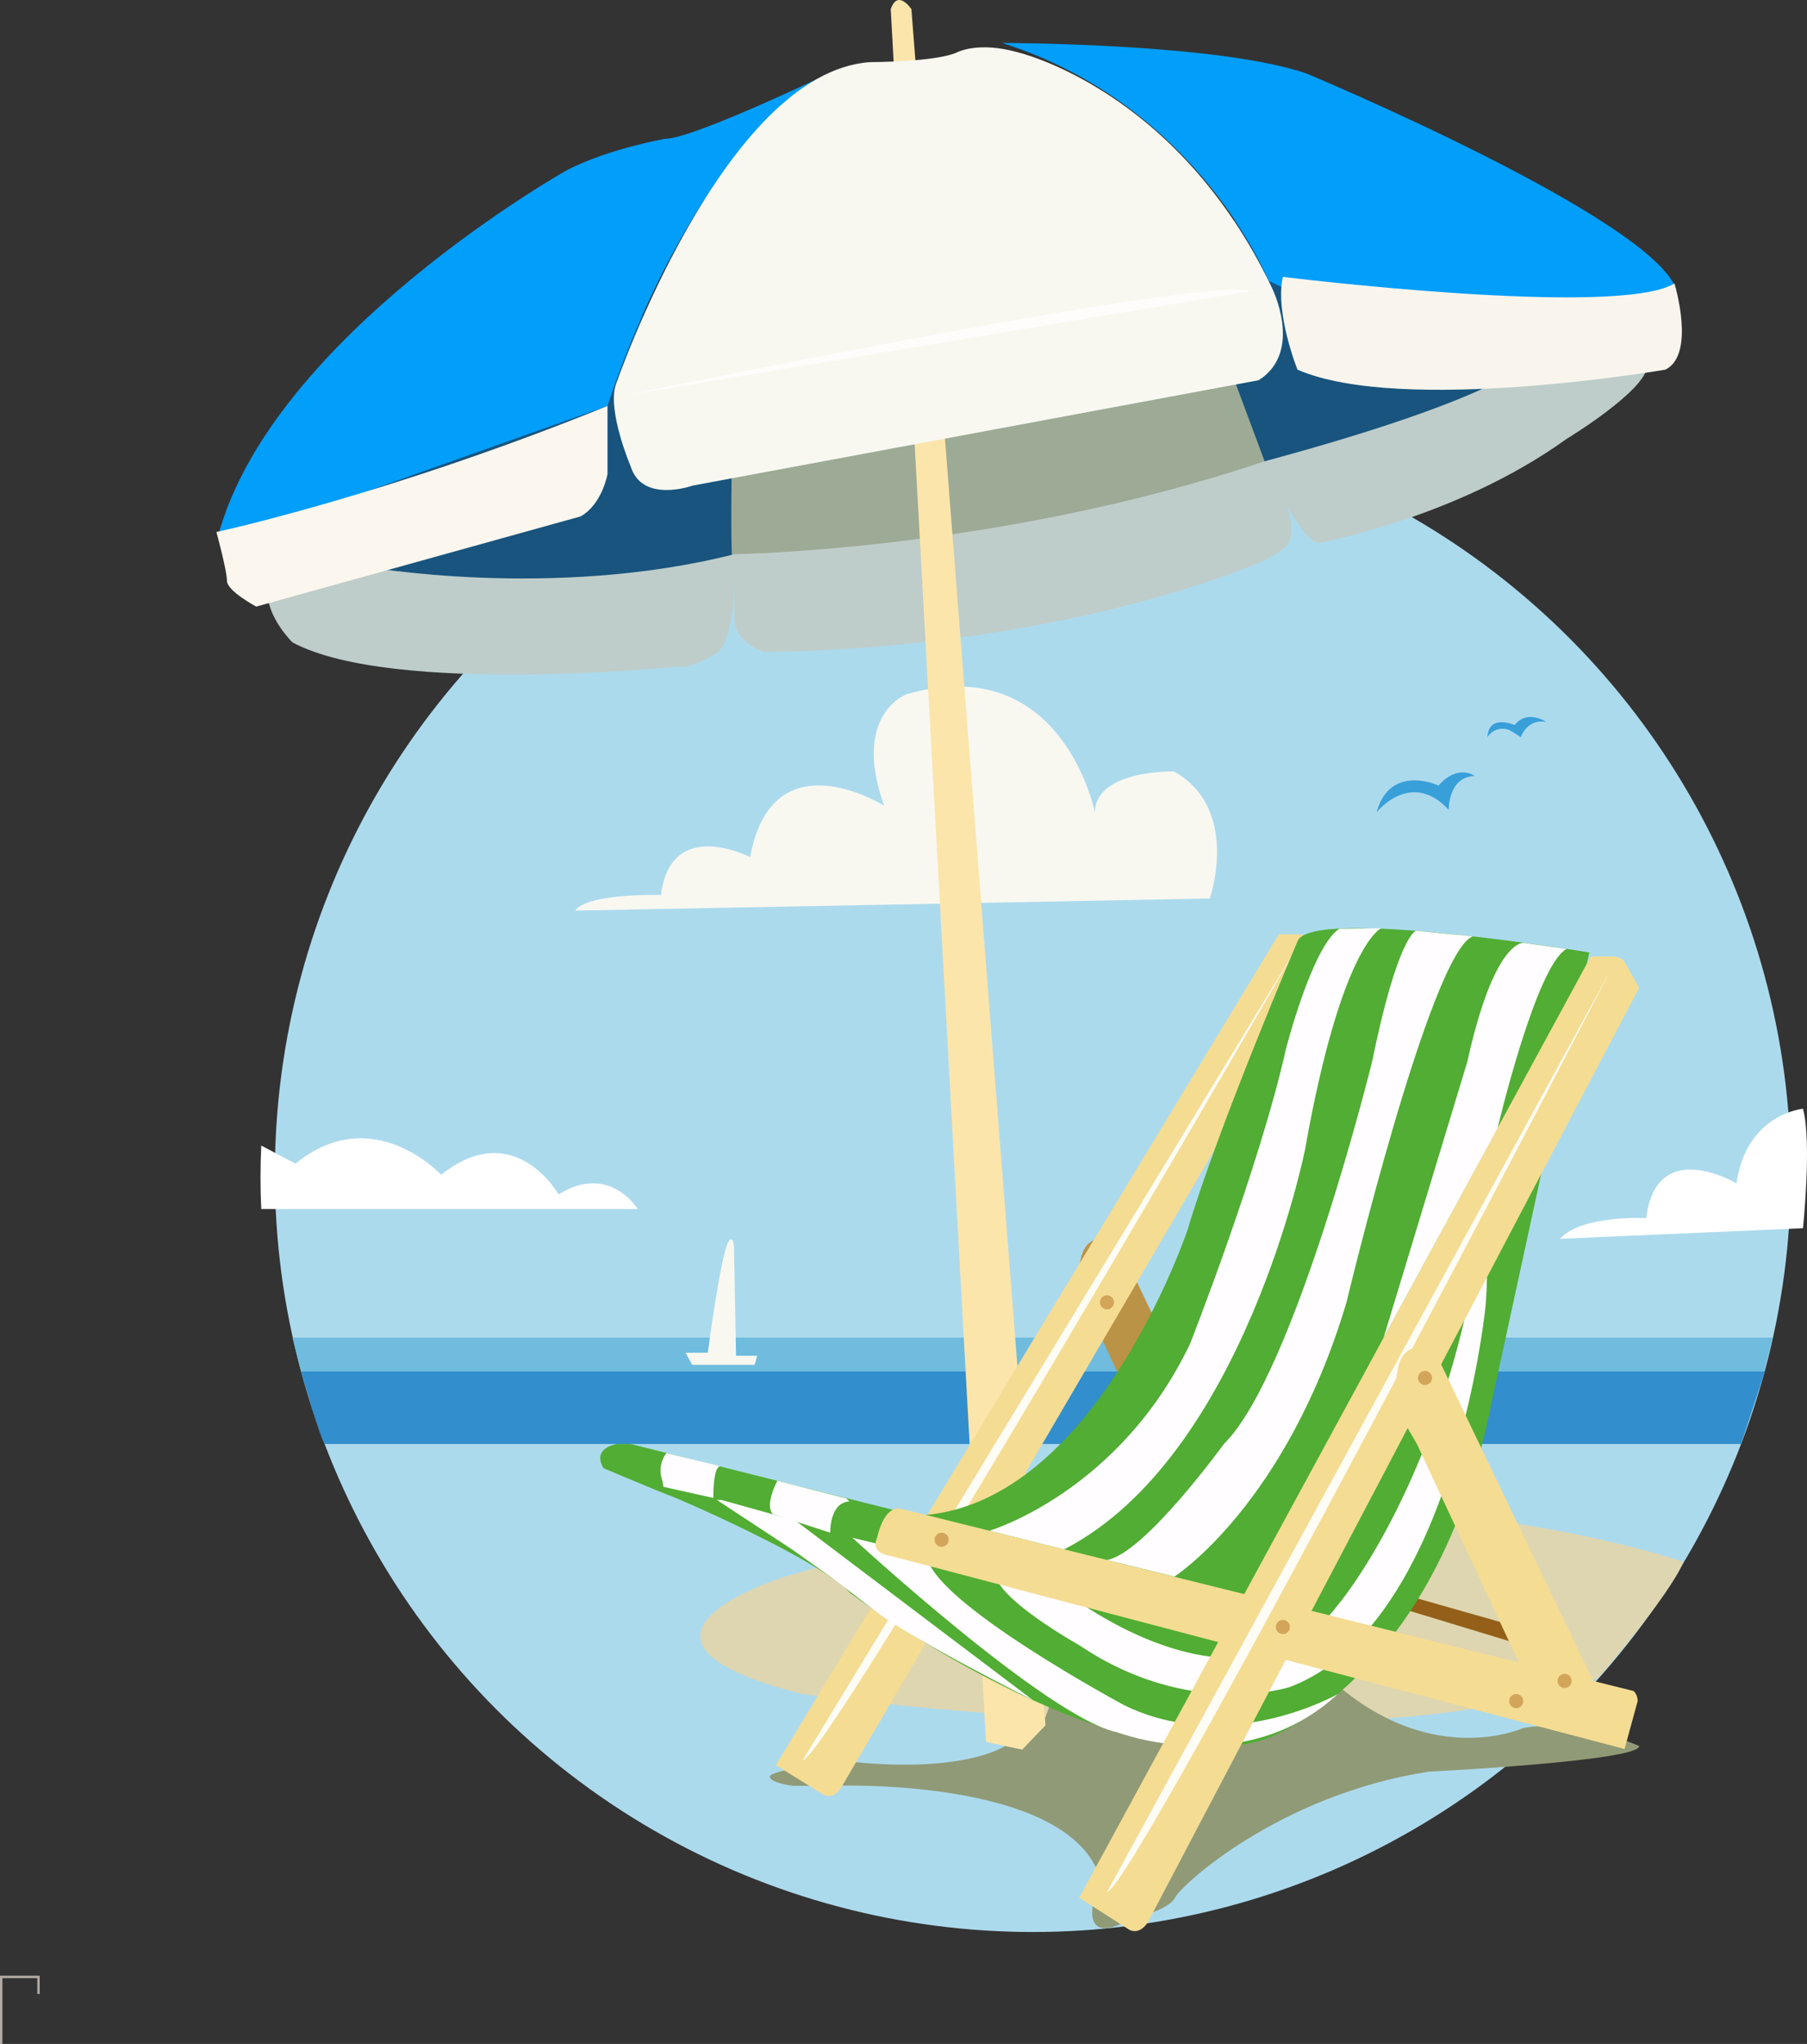
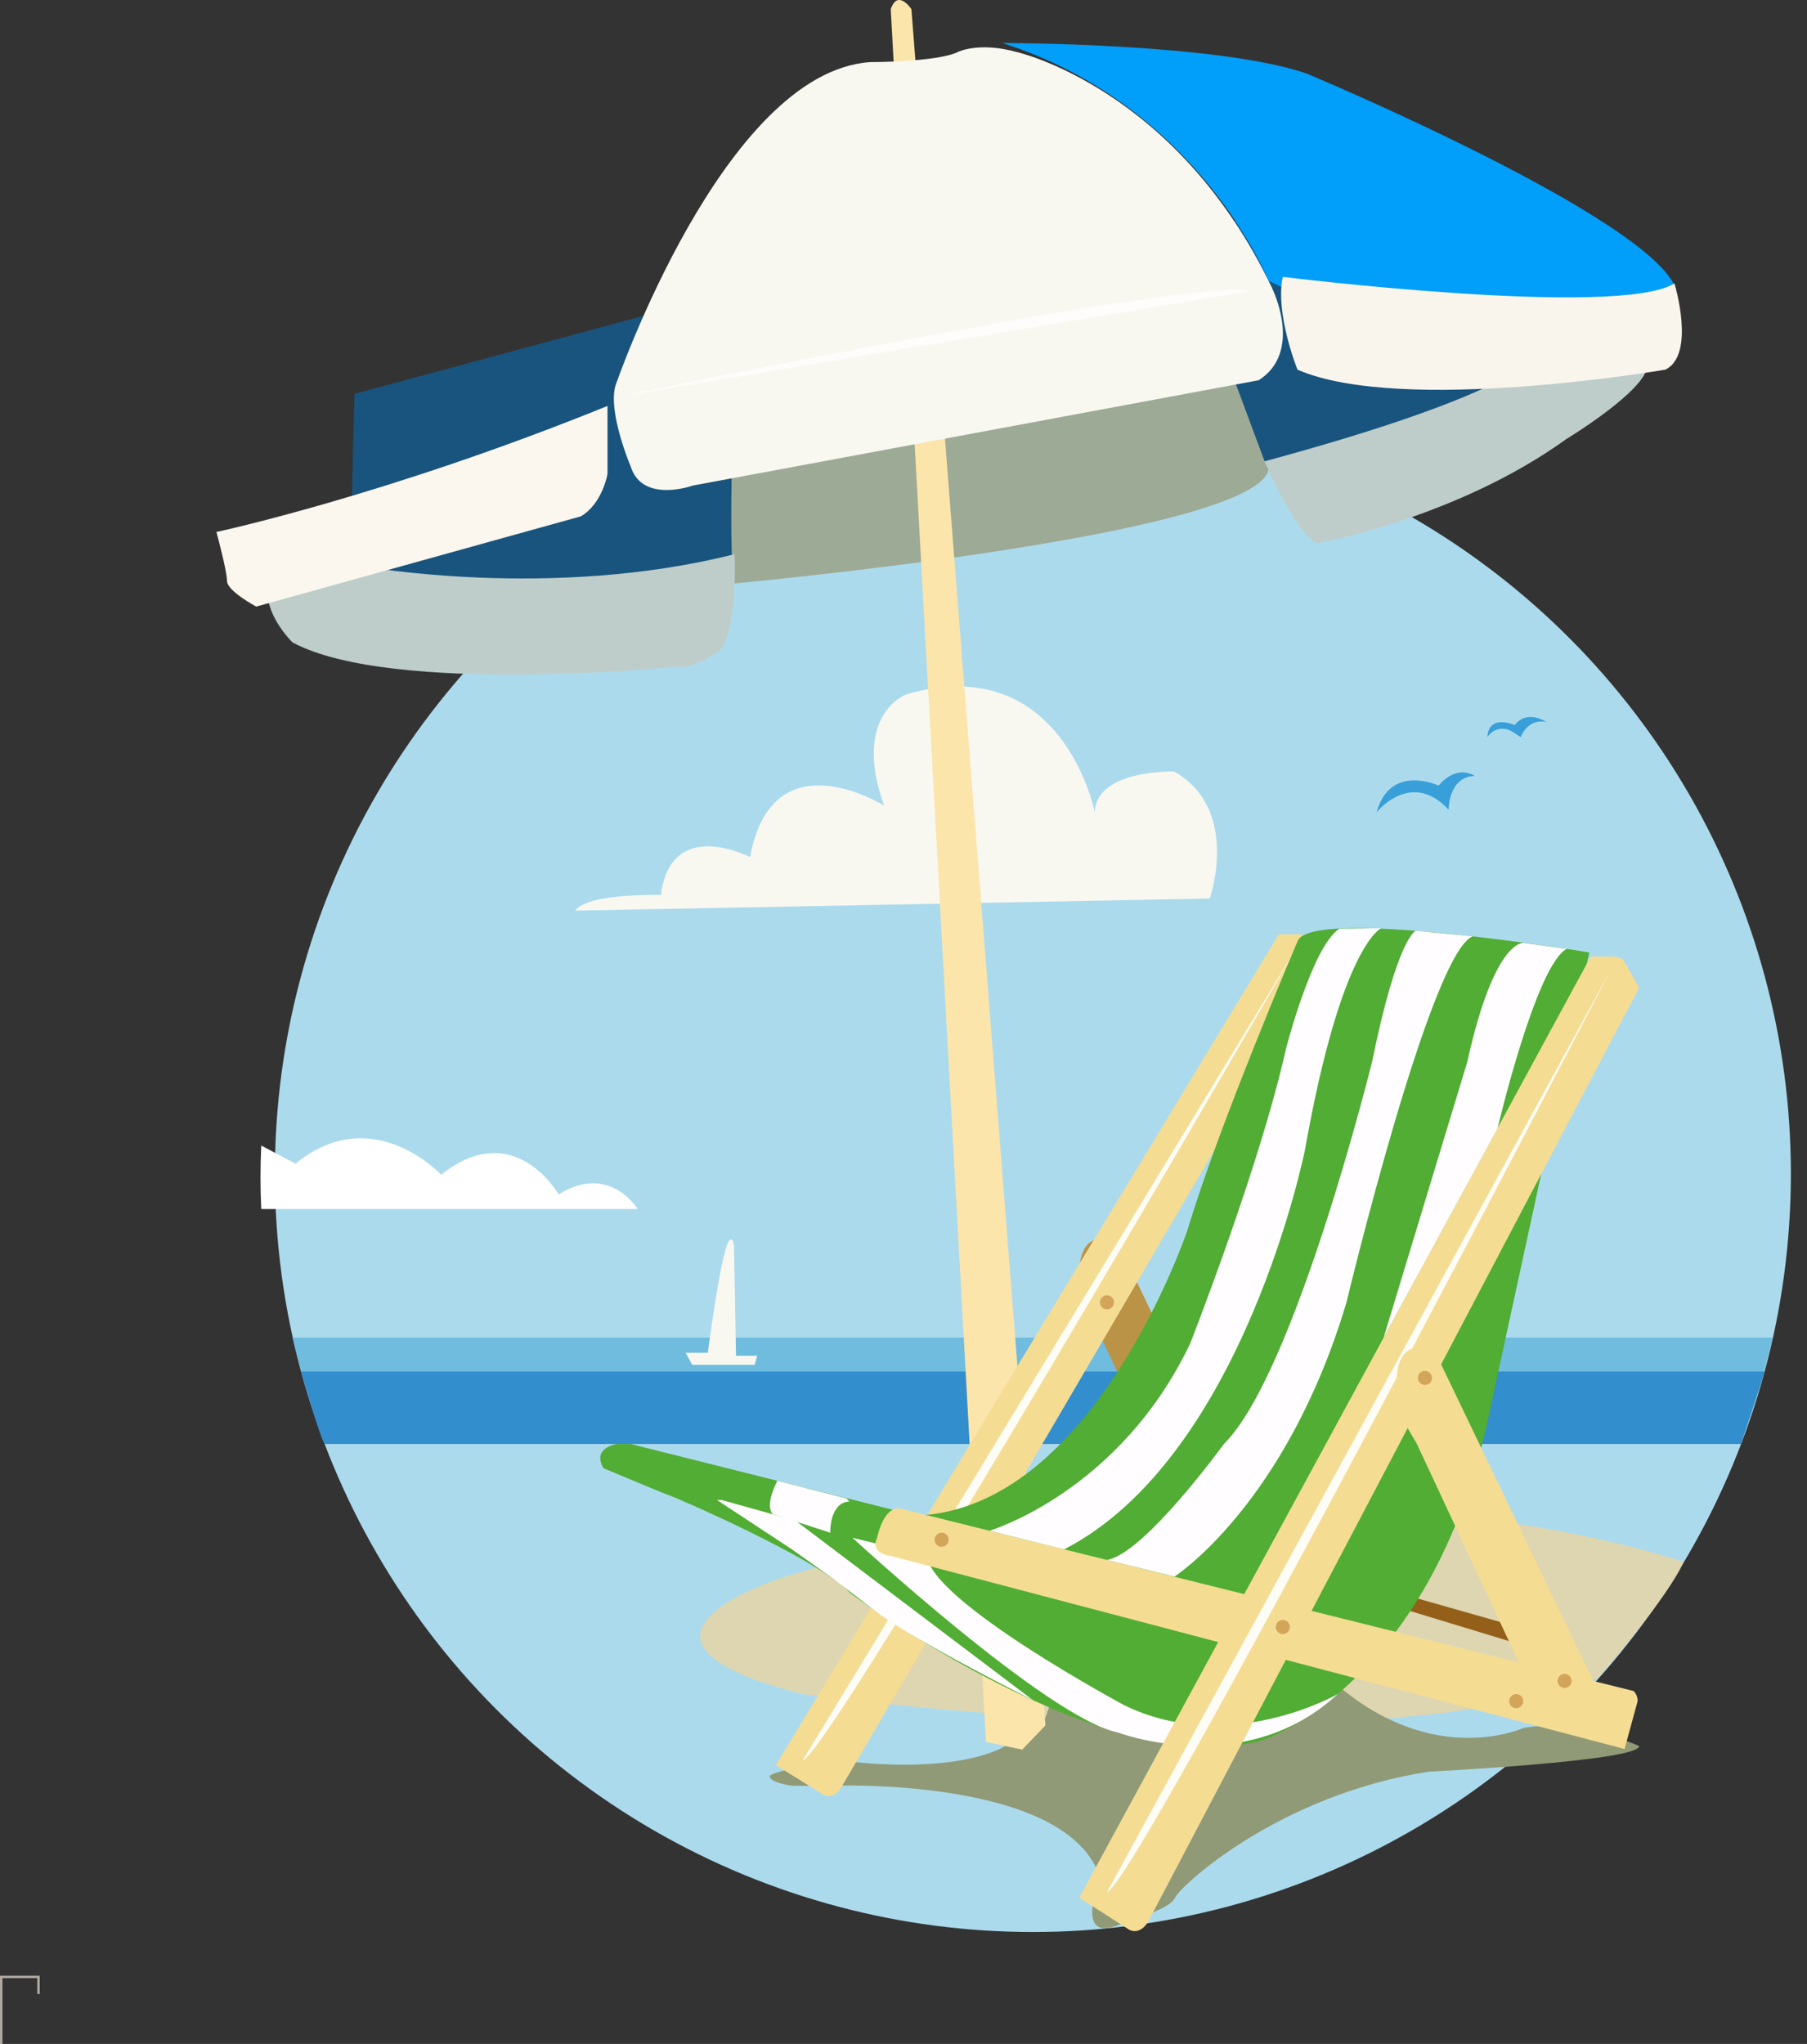
<svg xmlns="http://www.w3.org/2000/svg" width="697.441" height="788.64" viewBox="0 0 697.441 788.64">
  <rect x="0" y="0" width="697.441" height="788.64" fill="#333333" stroke="none" />
  <g id="illustration_marina9" data-name="illustration marina9" transform="translate(0.465)">
    <path id="Tracé_14975" data-name="Tracé 14975" d="M14.895,398.714V392.1H.5v25.872" transform="translate(-0.5 370.668)" fill="none" stroke="#b2aba3" stroke-miterlimit="10" stroke-width="0.93" />
    <circle id="Ellipse_1087" data-name="Ellipse 1087" cx="292.563" cy="292.563" r="292.563" transform="translate(105.626 160.33)" fill="#acdaed" />
    <path id="Tracé_14976" data-name="Tracé 14976" d="M58.3,265.3H629.614l-3.307,13.033H61.607Z" transform="translate(54.134 250.813)" fill="#6fbcdf" />
    <path id="Tracé_14977" data-name="Tracé 14977" d="M759.642,627.711h546.61s7.976-23.732,9.143-28.011H750.5S758.087,626.35,759.642,627.711Z" transform="translate(-634.759 -70.554)" fill="#328ecd" />
    <path id="Tracé_14978" data-name="Tracé 14978" d="M912.92,610.357l-7-11.672s-6.808-32.68,14.006-23.732l63.025,131.108-14.395,9.921-7.975-2.918Z" transform="translate(-488.86 -95.411)" fill="#bb9346" />
    <path id="Tracé_14979" data-name="Tracé 14979" d="M1209.215,648.2s-149.977-53.1-346.64,5.641c0,0-78.2,23.926,6.614,45.324,0,0,213.781,29.567,307.151-6.225C1176.34,692.938,1203.379,661.814,1209.215,648.2Z" transform="translate(-559.897 -45.522)" fill="#ded6b0" />
    <path id="Tracé_14980" data-name="Tracé 14980" d="M278.3,321.363l46.1,14.006.973-6.225L280.829,316.5Z" transform="translate(262.085 299.208)" fill="#946019" />
    <path id="Tracé_14981" data-name="Tracé 14981" d="M865.872,700.71s92.982-4.085,105.237,35.793c0,0-12.255,28.789,11.477,15.756,0,0,14.978-3.5,17.312-8.365s40.267-39.683,97.845-48.631c0,0,81.7-4.085,81.311-9.921,0,0-23.537-10.5-44.546-7,0,0-34.042,15.756-71.779-16.34H954.38l-4.474,12.255-8.948,12.45-6.614-1.362S918,696.625,870.93,690.984c0,0-27.817,3.7-27.428,6.225s8.948,3.5,8.948,3.5Z" transform="translate(-546.854 -11.666)" fill="#909a76" />
    <path id="Tracé_14982" data-name="Tracé 14982" d="M804.9,550.317l244.9-4.668s12.061-34.431-13.811-49.02c0,0-30.151-.778-30.54,15.757,0,0-12.45-62.831-72.752-45.518,0,0-21.2,7.781-8.559,42.99,0,0-43.184-27.233-51.743,19.841,0,0-30.54-15.951-34.431,14.589C837.969,544.286,809.569,543.508,804.9,550.317Z" transform="translate(-583.338 -198.965)" fill="#f8f8f1" />
    <path id="Tracé_14983" data-name="Tracé 14983" d="M761.675,424.043s-2.529,80.727-.194,89.87c0,0,166.317-18.091,173.125-43.379l-15.562-49.6L900.759,386.5Z" transform="translate(-625.315 -272.077)" fill="#18547d" />
    <path id="Tracé_14984" data-name="Tracé 14984" d="M903.046,398.643s-2.529,80.533,0,89.87c0,0,166.122-18.09,173.125-43.378l-15.756-49.6L1042.13,361.1Z" transform="translate(-491.63 -296.086)" fill="#18547d" />
    <path id="Tracé_14985" data-name="Tracé 14985" d="M837.3,415.443s-3.112,80.727-.195,89.87c0,0,197.83-18.091,206-43.379l-18.48-49.6-21.981-34.43Z" transform="translate(-554.076 -280.206)" fill="#9daa96" />
-     <path id="Tracé_14986" data-name="Tracé 14986" d="M972.485,341.6s-54.856,26.455-65.749,26.455c0,0-21.592,3.7-37.932,12.06,0,0-114.185,64-134.8,141.418l17.118-3.112,133.248-47.269S914.906,370.973,972.485,341.6Z" transform="translate(-650.355 -314.518)" fill="#019efa" />
    <path id="Tracé_14987" data-name="Tracé 14987" d="M889.6,336.2s83.839,0,117.687,11.866c0,0,133.637,55.828,142.585,83.45l-17.9,7.2-132.081-7.2-7.392-3.5S965.464,360.321,889.6,336.2Z" transform="translate(-503.278 -319.622)" fill="#019efa" />
-     <path id="Tracé_14988" data-name="Tracé 14988" d="M836.5,454.992s102.319-1.362,204.444-35.792c0,0,15.562,22.954,8.948,32.1,0,0-3.307,4.669-16.924,9.337,0,0-73.53,30.734-185.186,32.1,0,0-11.477-3.7-11.283-12.839Z" transform="translate(-553.47 -241.168)" fill="#becdca" />
    <path id="Tracé_14989" data-name="Tracé 14989" d="M1044.5,399s-8.559,13.811-102.9,39.294c0,0,13.422,30.151,20.814,31.513,0,0,53.3-9.532,95.706-40.072,0,0,31.124-18.869,31.318-28.4Z" transform="translate(-454.125 -260.262)" fill="#becdca" />
    <path id="Tracé_14990" data-name="Tracé 14990" d="M780.565,442.269S853.511,455.5,924.123,437.6c0,0,1.556,29.762-6.225,37.738,0,0-10.893,7-15.562,5.641,0,0-110.489,11.282-148.81-9.337,0,0-9.726-9.337-9.726-19.841Z" transform="translate(-641.092 -223.776)" fill="#becdca" />
    <path id="Tracé_14991" data-name="Tracé 14991" d="M867.5,331.222,904.265,999.8l14.006,2.918,8.948-9.337L875.475,331.222S870.223,323.247,867.5,331.222Z" transform="translate(-524.167 -327.678)" fill="#fce5aa" />
    <path id="Tracé_14992" data-name="Tracé 14992" d="M1038.834,513h7.975s3.307.389,4.085,1.556l5.447,9.337L869.988,842.133s-2.723,4.863-6.808,2.918L844.7,833.574Z" transform="translate(-545.718 -152.506)" fill="#f4dc93" />
    <path id="Tracé_14993" data-name="Tracé 14993" d="M850,829.744,1041.216,515.2S860.31,827.993,850,829.744Z" transform="translate(-540.708 -150.426)" fill="#fdfcf5" />
    <path id="Tracé_14994" data-name="Tracé 14994" d="M1191.594,521.155s-105.626-17.507-112.434-4.669c0,0-30.735,71.779-42.6,111.656,0,0-36.181,107.96-104.848,110.295l-110.1-27.622h-5.252s-9.921,1.362-5.252,9.337c0,0,24.51,10.31,25.482,10.5s57.384,24.315,69.834,37.738c0,0,99.012,74.113,159.314,56.606,0,0,66.916-21.592,88.314-130.914Z" transform="translate(-578.652 -153.658)" fill="#51ad33" />
    <path id="Tracé_14995" data-name="Tracé 14995" d="M991.717,495.3s-.194-12.839,10.115-13.033c0,0-6.614-4.863-14.006,3.7,0,0-18.674-8.754-23.926,10.309C963.9,496.274,977.128,479.545,991.717,495.3Z" transform="translate(-433.047 -182.855)" fill="#389fd9" />
    <path id="Tracé_14996" data-name="Tracé 14996" d="M996.4,473.009s-10.115-4.474-10.5,4.669a6.809,6.809,0,0,1,9.532-2.14l.973.584,2.334,1.556s2.529-7.392,9.921-5.836C1008.659,471.842,1001.267,466.784,996.4,473.009Z" transform="translate(-412.252 -193.242)" fill="#389fd9" />
    <path id="Tracé_14997" data-name="Tracé 14997" d="M742.742,580.769H888.05s-10.893-17.9-30.54-5.641c0,0-17.118-30.151-45.324-7.586,0,0-26.455-28.595-56.217-4.28l-13.227-7Q742.158,568.513,742.742,580.769Z" transform="translate(-642.368 -114.259)" fill="#fff" />
-     <path id="Tracé_14998" data-name="Tracé 14998" d="M1000.3,597.787l93.76-4.085s3.5-33.263,0-46.1c0,0-21.786,1.945-25.677,28.789,0,0-30.929-18.48-34.819,13.422C1033.564,589.811,1008.664,588.45,1000.3,597.787Z" transform="translate(-398.64 -119.801)" fill="#fff" />
-     <path id="Tracé_14999" data-name="Tracé 14999" d="M917.089,711.122s67.3,51.938,103.681,3.112c0,0,33.263-39.294,49.992-116.325l6.614-24.51a148.1,148.1,0,0,1,0,26.26s-12.255,122.549-75.475,146.67c0,0-38.71,12.644-81.311-16.145,0,0-28.984-16.145-32.291-26.455Z" transform="translate(-504.506 -95.414)" fill="#fffdff" />
    <path id="Tracé_15000" data-name="Tracé 15000" d="M859.9,632.7s75.475,69.639,102.319,75.086c0,0,48.825,18.674,85.007-14.784,0,0-42.017,24.121-82.478,4.28,0,0-74.308-39.877-76.059-57.579Z" transform="translate(-531.351 -39.362)" fill="#fffdff" />
    <path id="Tracé_15001" data-name="Tracé 15001" d="M834.751,625.2l28.595,7.975,91.62,69.25s-44.74-22.37-60.108-33.847l-18.091-13.811-14.784-10.5L833,625.2Z" transform="translate(-556.777 -46.451)" fill="#fffdff" />
-     <path id="Tracé_15002" data-name="Tracé 15002" d="M824.111,615.9a11.087,11.087,0,0,0-1.556,10.7l.389,2.334,19.258,4.279s-.195-12.06,2.723-12.255Z" transform="translate(-567.341 -55.242)" fill="#fffdff" />
    <path id="Tracé_15003" data-name="Tracé 15003" d="M846.4,621.4s-5.057,9.337-1.751,12.839l22.176,7.2s-.389-11.672,7.392-12.061l-1.167-1.167Z" transform="translate(-546.831 -50.043)" fill="#fffdff" />
    <path id="Tracé_15004" data-name="Tracé 15004" d="M911.454,342.773s25.871,0,33.847-3.891c0,0,7.975-4.085,22.759,0,0,0,61.664,13.811,98.429,90.842,0,0,12.449,24.7-5.057,35.792l-218.45,40.655s-19.452,7-23.926-7.392c0,0-8.948-21.008-5.836-31.318C813.219,467.462,854.847,346.663,911.454,342.773Z" transform="translate(-576.096 -318.803)" fill="#f8f8f1" />
    <path id="Tracé_15005" data-name="Tracé 15005" d="M814.9,425.914s221.562-46.1,241.4-40.266" transform="translate(-573.886 -273.365)" fill="#fffdfb" />
    <path id="Tracé_15006" data-name="Tracé 15006" d="M884.65,408.2v26.261s-1.945,11.477-10.31,16.34L749.067,485.62s-11.282-6.03-11.282-9.921-4.085-18.869-4.085-18.869S799.254,442.825,884.65,408.2Z" transform="translate(-650.639 -251.566)" fill="#fbf6ee" />
    <path id="Tracé_15007" data-name="Tracé 15007" d="M945.625,382.6s129.357,15.951,151.144,2.529c0,0,8.365,27.428-3.5,33.263,0,0-101.735,17.507-142,0C951.267,418.392,942.513,396.606,945.625,382.6Z" transform="translate(-450.953 -275.764)" fill="#f9f5ed" />
    <path id="Tracé_15008" data-name="Tracé 15008" d="M835.359,617.25s5.057-38.321,7.976-42.8c0,0,1.556-2.918,2.14,1.556l.778,42.406h8.17l-.972,3.5H829.329l-2.529-4.669Z" transform="translate(-562.638 -95.301)" fill="#f8f8f1" />
    <path id="Tracé_15009" data-name="Tracé 15009" d="M870.358,645.212s-8.17-.778-5.252-7c0,0,2.334-12.255,8.948-11.282l283.031,70.417a5.446,5.446,0,0,1,1.556,3.891l-5.057,18.48Z" transform="translate(-527.025 -44.871)" fill="#f4dc93" />
    <path id="Tracé_15010" data-name="Tracé 15010" d="M1102.341,517.4h8.559s3.307.195,4.28,1.751l5.836,10.31L931.55,889.717s-2.724,5.252-7.2,3.307L904.9,880.574Z" transform="translate(-488.815 -148.347)" fill="#f4dc93" />
    <path id="Tracé_15011" data-name="Tracé 15011" d="M910.4,876.166,1105.118,519.8S921.293,874.027,910.4,876.166Z" transform="translate(-483.616 -146.078)" fill="#fdfcf5" />
    <path id="Tracé_15012" data-name="Tracé 15012" d="M1038.245,511.8s-15.367,6.419-29.373,85.4c0,0-23.732,118.659-92.982,154.257l-28.789-7.2s49.992-14.784,77.42-72.168c0,0,26.844-68.278,36.959-113.6,0,0,10.115-39.683,20.62-46.491Z" transform="translate(-505.641 -153.64)" fill="#fffdff" />
    <path id="Tracé_15013" data-name="Tracé 15013" d="M1029.643,512.3s-7,1.945-16.923,50.576c0,0-29.762,120.41-57.19,147.448,0,0-30.735,42.406-45.13,44.74l26.066,6.419s42.99-27.622,66.332-105.626c0,0,32.485-135.388,48.825-141.418Z" transform="translate(-483.617 -153.167)" fill="#fffdff" />
    <path id="Tracé_15014" data-name="Tracé 15014" d="M1019.377,514.7s-11.282-1.751-21.787,45.907L965.3,667.016l43.962-80.727s14.784-62.831,26.65-69.25Z" transform="translate(-431.724 -150.903)" fill="#fffdff" />
    <path id="Tracé_15015" data-name="Tracé 15015" d="M975.759,632.148l-6.808-11.671s-7-32.875,13.811-23.927l63.025,131.109-14.395,9.92-7.781-2.918Z" transform="translate(-429.344 -74.991)" fill="#f4dc93" />
    <circle id="Ellipse_1088" data-name="Ellipse 1088" cx="2.723" cy="2.723" r="2.723" transform="translate(360.257 591.393)" fill="#d3a55b" />
    <circle id="Ellipse_1089" data-name="Ellipse 1089" cx="2.723" cy="2.723" r="2.723" transform="translate(424.06 499.773)" fill="#d3a55b" />
    <circle id="Ellipse_1090" data-name="Ellipse 1090" cx="2.723" cy="2.723" r="2.723" transform="translate(491.949 625.046)" fill="#d3a55b" />
    <circle id="Ellipse_1091" data-name="Ellipse 1091" cx="2.723" cy="2.723" r="2.723" transform="translate(546.804 528.951)" fill="#d3a55b" />
    <circle id="Ellipse_1092" data-name="Ellipse 1092" cx="2.723" cy="2.723" r="2.723" transform="translate(600.687 645.86)" fill="#d3a55b" />
    <circle id="Ellipse_1093" data-name="Ellipse 1093" cx="2.723" cy="2.723" r="2.723" transform="translate(582.013 653.641)" fill="#d3a55b" />
  </g>
</svg>